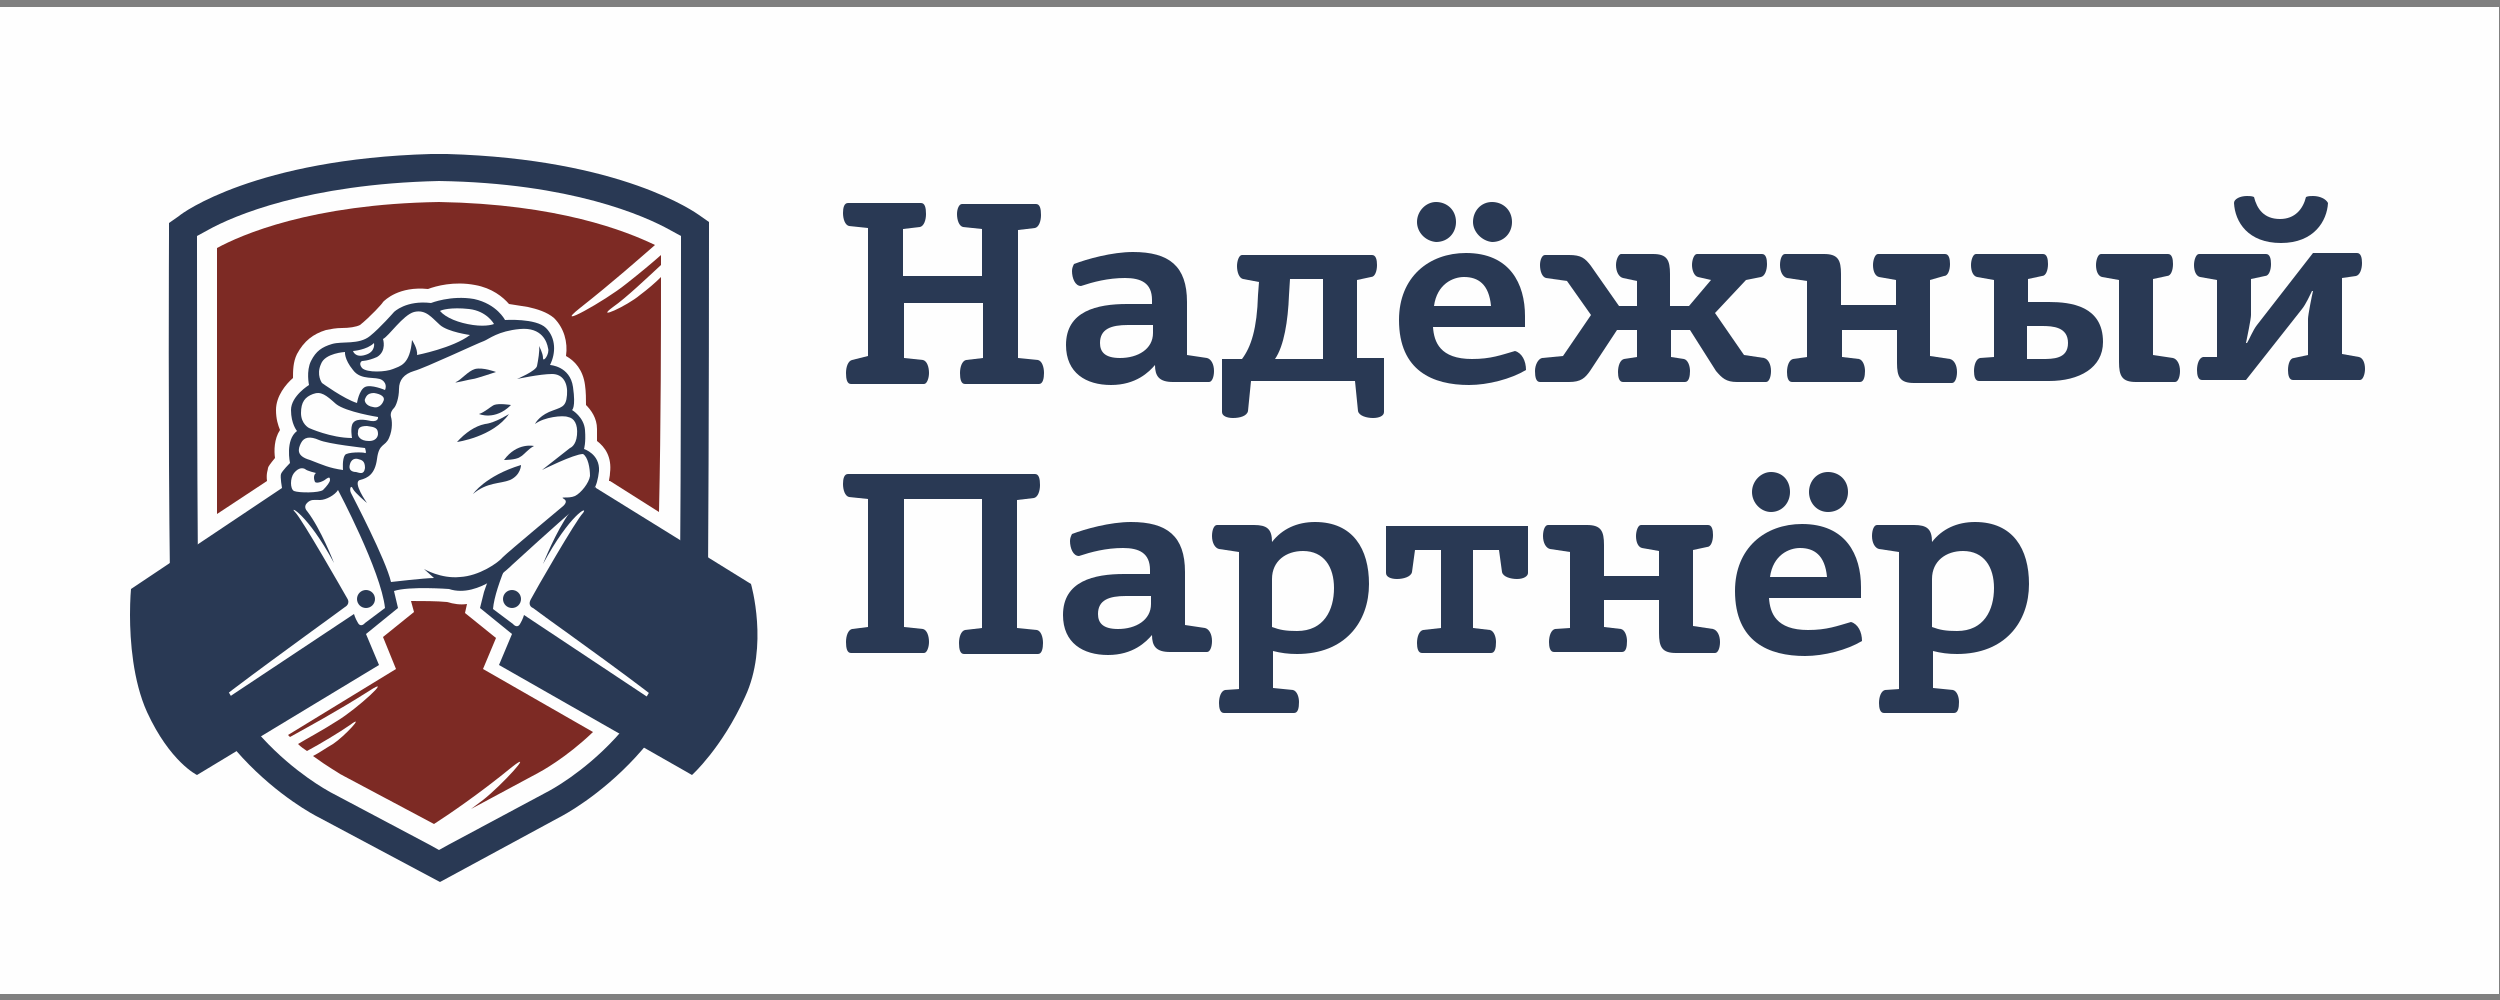
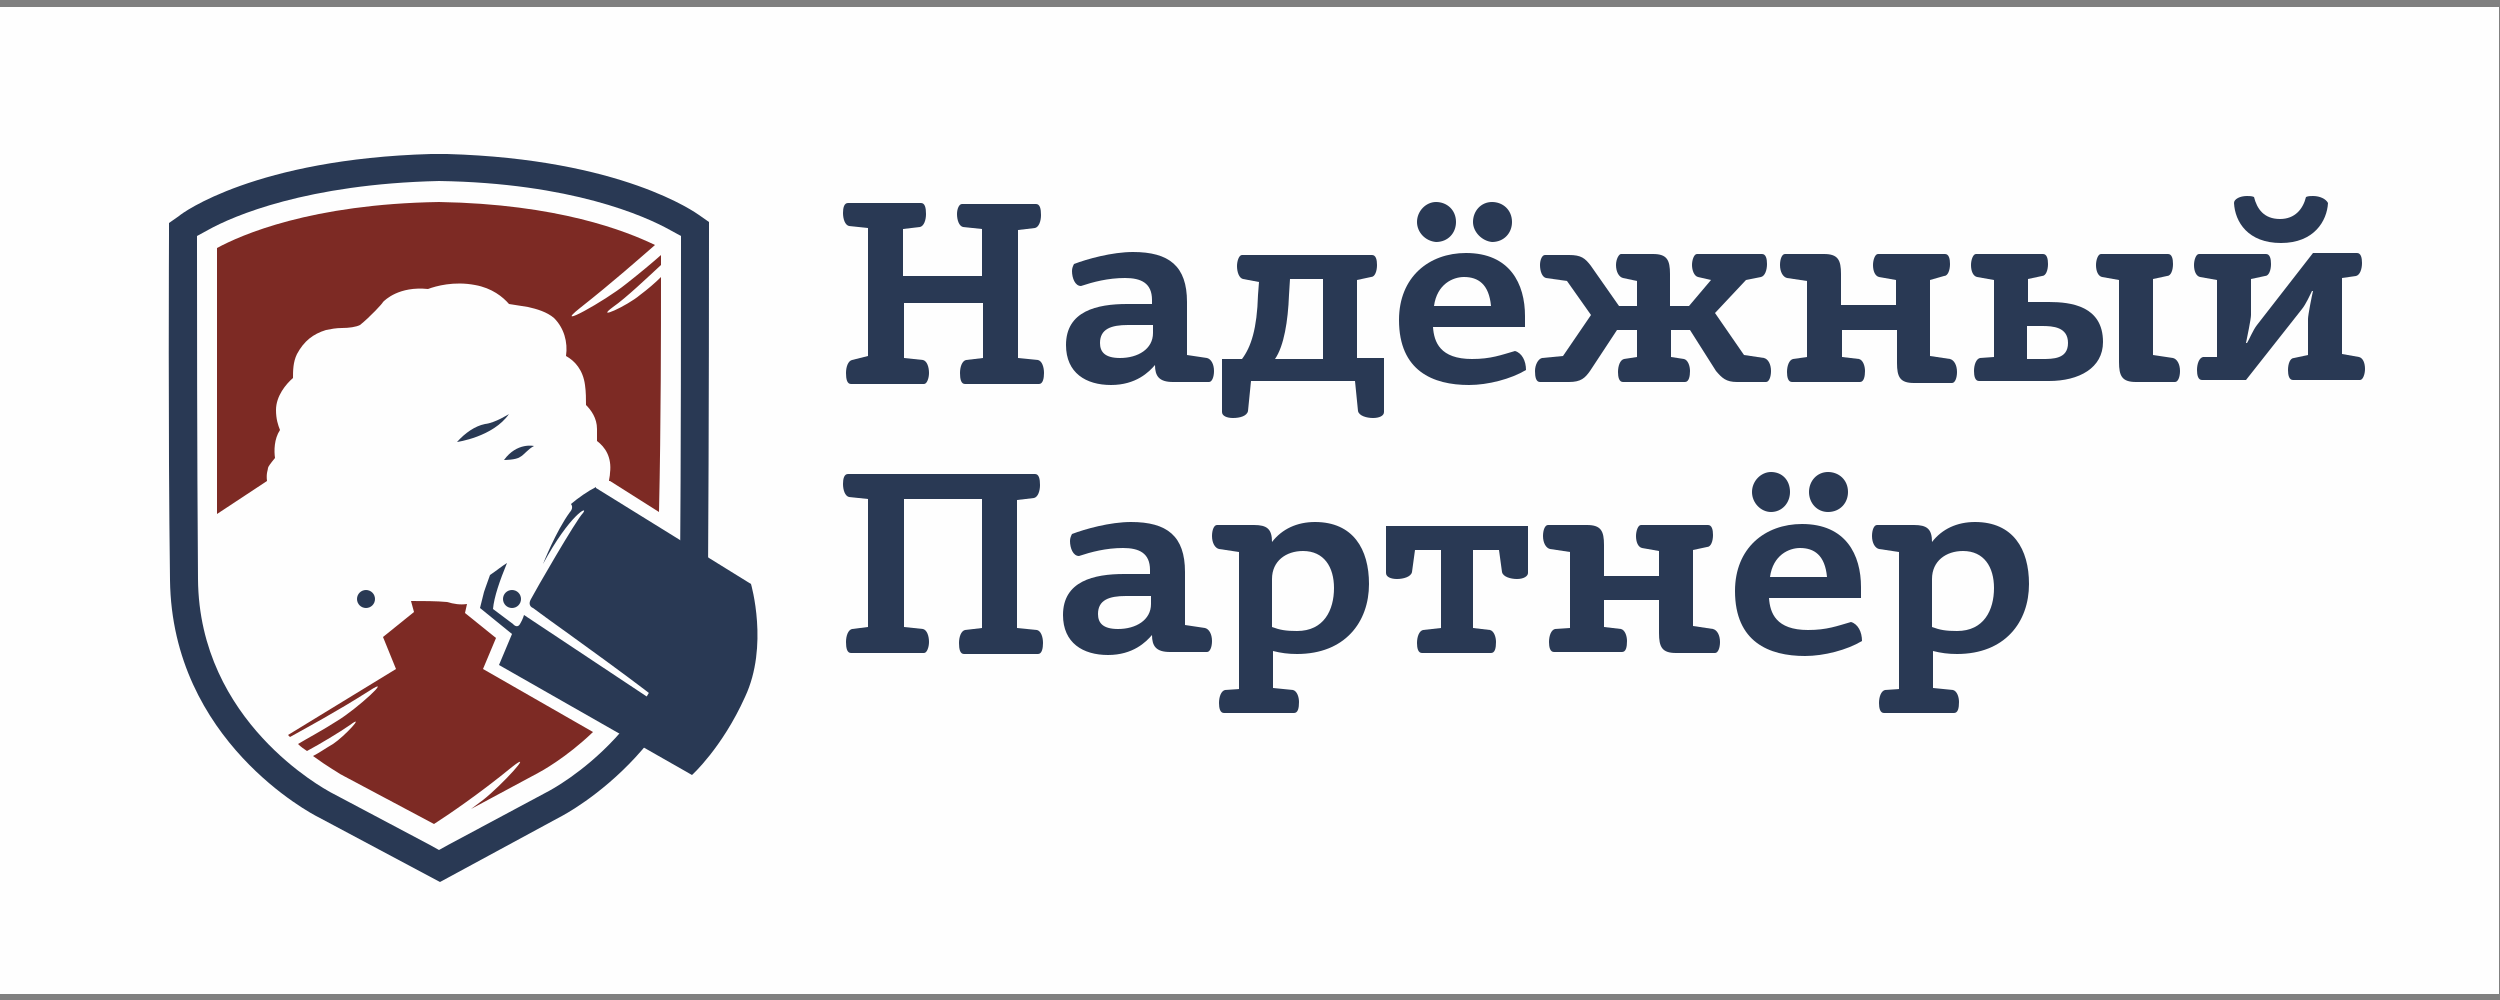
<svg xmlns="http://www.w3.org/2000/svg" version="1.1" id="Слой_1" x="0px" y="0px" width="250px" height="100px" viewBox="0 0 250 100" style="enable-background:new 0 0 250 100;" xml:space="preserve">
  <rect x="0" y="0" width="250" height="100" fill="#808080" stroke="none" />
  <style type="text/css">
	.st0{fill-rule:evenodd;clip-rule:evenodd;fill:#FEFEFE;}
	.st1{fill:#293954;}
	.st2{fill:#7D2A24;}
</style>
  <g id="Слой_x0020_1">
    <rect x="-0.1" y="0.7" class="st0" width="250" height="98.7" />
    <path class="st1" d="M86.8,35.6V22.8l-1.9-0.2c-0.4-0.1-0.6-0.7-0.6-1.3c0-0.5,0.1-1,0.5-1h7.3c0.4,0,0.5,0.5,0.5,1.1   c0,0.6-0.2,1.2-0.6,1.3l-1.7,0.2v4.7h7.9v-4.7l-1.9-0.2c-0.4-0.1-0.6-0.7-0.6-1.3c0-0.5,0.2-1,0.5-1h7.4c0.4,0,0.5,0.5,0.5,1.1   c0,0.6-0.2,1.2-0.6,1.3l-1.7,0.2v12.8l2,0.2c0.4,0.1,0.6,0.7,0.6,1.3c0,0.5-0.1,1.1-0.5,1.1h-7.4c-0.4,0-0.5-0.5-0.5-1.1   c0-0.6,0.2-1.2,0.6-1.3l1.7-0.2v-5.5h-7.9v5.5l1.9,0.2c0.4,0.1,0.6,0.7,0.6,1.3c0,0.5-0.2,1.1-0.5,1.1h-7.3c-0.4,0-0.5-0.5-0.5-1.1   c0-0.6,0.2-1.2,0.6-1.3L86.8,35.6L86.8,35.6z" />
    <path class="st1" d="M115.3,32.5h-2.5c-1.7,0-2.8,0.4-2.8,1.8c0,0.9,0.5,1.5,2,1.5c1.8,0,3.3-0.9,3.3-2.5V32.5z M115.2,30.3V30   c0-1.7-1.1-2.2-2.7-2.2c-1.7,0-3.2,0.4-4.4,0.8c-0.6,0-0.9-0.8-0.9-1.5c0-0.3,0.1-0.5,0.2-0.7c1.3-0.5,3.8-1.2,5.9-1.2   c3.6,0,5.4,1.4,5.4,5v5.3l2,0.3c0.4,0.1,0.7,0.6,0.7,1.3c0,0.6-0.2,1.1-0.5,1.1h-3.6c-1.4,0-1.8-0.6-1.8-1.7c-0.6,0.7-1.9,2-4.4,2   c-2.5,0-4.5-1.2-4.5-4c0-3.4,3.1-4.1,6.1-4.1H115.2L115.2,30.3z" />
    <path class="st1" d="M132.3,35.9v-8h-3.3l-0.1,1.6c-0.1,2.6-0.5,5.1-1.4,6.4H132.3L132.3,35.9z M122.2,35.9h2   c0.9-1.2,1.5-3,1.6-6.4l0.1-1.3l-1.6-0.3c-0.4-0.1-0.6-0.7-0.6-1.3c0-0.5,0.2-1.1,0.5-1.1h13c0.4,0,0.5,0.5,0.5,1   c0,0.6-0.2,1.2-0.6,1.2l-1.4,0.3v7.8h2.7v5.4c0,0.4-0.5,0.6-1.1,0.6c-0.6,0-1.4-0.2-1.5-0.7l-0.3-3h-10.4l-0.3,3   c-0.1,0.5-0.8,0.7-1.5,0.7c-0.6,0-1.1-0.2-1.1-0.6V35.9L122.2,35.9z" />
    <path class="st1" d="M147.3,22.2c0-1.1,0.8-2,1.9-2c1.1,0,2,0.8,2,2c0,1.1-0.8,2-2,2C148.2,24.1,147.3,23.2,147.3,22.2L147.3,22.2z    M149.1,30.6c-0.2-2.2-1.3-2.9-2.7-2.9c-1.1,0-2.7,0.7-3,2.9H149.1L149.1,30.6z M141.7,22.2c0-1.1,0.9-2,1.9-2c1.1,0,2,0.8,2,2   c0,1.1-0.8,2-2,2C142.5,24.1,141.7,23.2,141.7,22.2L141.7,22.2z M143.3,32.7c0.1,1.5,0.7,3.2,3.9,3.2c1.9,0,2.9-0.4,4.3-0.8   c0.7,0.2,1.1,1,1.1,1.9c-1.5,0.9-3.8,1.5-5.7,1.5c-3.6,0-7-1.4-7-6.5c0-4.3,3-6.7,6.7-6.7c4.4,0,5.9,3.1,5.9,6.3v1.1L143.3,32.7   L143.3,32.7z" />
    <path class="st1" d="M156.3,35.6l2.8-4.1l-2.4-3.4l-2.1-0.3c-0.4-0.1-0.6-0.7-0.6-1.3c0-0.5,0.2-1,0.5-1h2.4c1.2,0,1.6,0.3,2.2,1.1   l2.8,4h1.8v-2.5l-1.4-0.3c-0.4-0.1-0.7-0.6-0.7-1.3c0-0.6,0.3-1.1,0.5-1.1h3.2c1.4,0,1.7,0.6,1.7,2v3.2h1.9l2.2-2.6l-1.3-0.3   c-0.4-0.1-0.6-0.7-0.6-1.2c0-0.5,0.2-1.1,0.5-1.1h6.5c0.4,0,0.5,0.5,0.5,1c0,0.6-0.2,1.2-0.6,1.3l-1.5,0.3l-3.1,3.3l2.9,4.2l2,0.3   c0.4,0.1,0.7,0.6,0.7,1.3c0,0.6-0.2,1.1-0.5,1.1h-2.9c-1.1,0-1.5-0.4-2.1-1.1L169,33h-1.9v2.7l1.3,0.2c0.4,0.1,0.6,0.7,0.6,1.2   s-0.1,1.1-0.5,1.1h-6.2c-0.4,0-0.5-0.5-0.5-1c0-0.6,0.2-1.2,0.6-1.3l1.3-0.2V33h-2l-2.7,4.1c-0.5,0.7-0.9,1.1-2.1,1.1h-2.9   c-0.4,0-0.5-0.5-0.5-1.1c0-0.6,0.3-1.2,0.7-1.3L156.3,35.6L156.3,35.6z" />
    <path class="st1" d="M180.7,35.7v-7.6l-2-0.3c-0.4-0.1-0.7-0.6-0.7-1.3c0-0.6,0.2-1.1,0.5-1.1h3.9c1.4,0,1.7,0.6,1.7,2v3.1h5.5V28   l-1.7-0.3c-0.4-0.1-0.6-0.6-0.6-1.2c0-0.5,0.2-1.1,0.5-1.1h6.7c0.4,0,0.5,0.5,0.5,1c0,0.6-0.2,1.2-0.6,1.2L193,28v7.6l2,0.3   c0.4,0.1,0.7,0.6,0.7,1.3c0,0.6-0.2,1.1-0.5,1.1h-3.8c-1.4,0-1.7-0.6-1.7-2V33h-5.5v2.7l1.7,0.2c0.4,0.1,0.6,0.7,0.6,1.2   s-0.1,1.1-0.5,1.1h-6.8c-0.4,0-0.5-0.5-0.5-1c0-0.6,0.2-1.2,0.6-1.3L180.7,35.7L180.7,35.7z" />
    <path class="st1" d="M211.9,28l-1.7-0.3c-0.4-0.1-0.6-0.6-0.6-1.2c0-0.5,0.2-1.1,0.5-1.1h6.7c0.4,0,0.5,0.5,0.5,1   c0,0.6-0.2,1.2-0.6,1.2l-1.4,0.3v7.6l2,0.3c0.4,0.1,0.7,0.6,0.7,1.3c0,0.6-0.2,1.1-0.5,1.1h-3.9c-1.4,0-1.7-0.6-1.7-2L211.9,28   L211.9,28z M204.2,35.9c1.1,0,2.6,0,2.6-1.6c0-1.6-1.5-1.7-2.6-1.7h-1.5v3.3H204.2L204.2,35.9z M199.4,35.7V28l-1.7-0.3   c-0.4-0.1-0.6-0.6-0.6-1.2c0-0.5,0.2-1.1,0.5-1.1h6.7c0.4,0,0.5,0.5,0.5,1c0,0.6-0.2,1.2-0.6,1.2l-1.4,0.3v2.3h2.1   c2.2,0,5.4,0.4,5.4,4c0,2.6-2.4,3.9-5.4,3.9h-7c-0.4,0-0.5-0.5-0.5-1c0-0.6,0.2-1.2,0.6-1.3L199.4,35.7L199.4,35.7z" />
    <path class="st1" d="M224.7,19.6c0.2,0,0.5,0,0.7,0.1c0.3,1.2,1,2.2,2.6,2.2c1.5,0,2.3-1,2.6-2.2c0.2-0.1,0.5-0.1,0.7-0.1   c0.7,0,1.3,0.3,1.5,0.7c-0.1,1.8-1.4,4-4.7,4c-3.3,0-4.6-2.1-4.7-4C223.4,19.9,224,19.6,224.7,19.6z M221.7,35.7V28l-1.7-0.3   c-0.4-0.1-0.6-0.6-0.6-1.2c0-0.5,0.2-1.1,0.5-1.1h6.7c0.4,0,0.5,0.5,0.5,1c0,0.6-0.2,1.2-0.6,1.2l-1.4,0.3v3.6   c0,0.4-0.4,2.3-0.5,2.8h0.1c0.2-0.3,0.6-1.3,1-1.8l5.6-7.2h4.4c0.4,0,0.5,0.5,0.5,1c0,0.6-0.2,1.2-0.6,1.3l-1.4,0.2v7.6l1.7,0.3   c0.4,0.1,0.6,0.6,0.6,1.2c0,0.5-0.2,1.1-0.5,1.1h-6.7c-0.4,0-0.5-0.5-0.5-1c0-0.6,0.2-1.2,0.6-1.2l1.4-0.3v-3.6   c0-0.4,0.4-2.4,0.5-2.8h-0.1c-0.2,0.4-0.6,1.3-1,1.8l-5.6,7.1h-4.4c-0.4,0-0.5-0.5-0.5-1c0-0.6,0.2-1.2,0.6-1.3L221.7,35.7   L221.7,35.7z" />
    <path class="st1" d="M86.8,62.7V49.9l-1.9-0.2c-0.4-0.1-0.6-0.7-0.6-1.3c0-0.5,0.1-1,0.5-1h18.7c0.4,0,0.5,0.5,0.5,1.1   c0,0.6-0.2,1.2-0.6,1.3l-1.7,0.2v12.8l2,0.2c0.4,0.1,0.6,0.7,0.6,1.3c0,0.5-0.1,1.1-0.5,1.1h-7.4c-0.4,0-0.5-0.5-0.5-1.1   c0-0.6,0.2-1.2,0.6-1.3l1.7-0.2V49.9h-7.8v12.8l1.9,0.2c0.4,0.1,0.6,0.7,0.6,1.3c0,0.5-0.2,1.1-0.5,1.1h-7.3   c-0.4,0-0.5-0.5-0.5-1.1c0-0.6,0.2-1.2,0.6-1.3L86.8,62.7L86.8,62.7z" />
    <path class="st1" d="M115.1,59.6h-2.5c-1.7,0-2.8,0.4-2.8,1.8c0,0.9,0.5,1.5,2,1.5c1.8,0,3.3-0.9,3.3-2.5L115.1,59.6L115.1,59.6z    M115,57.3v-0.3c0-1.7-1.1-2.2-2.7-2.2c-1.7,0-3.2,0.4-4.4,0.8c-0.6,0-0.9-0.8-0.9-1.5c0-0.3,0.1-0.5,0.2-0.7   c1.3-0.5,3.8-1.2,5.9-1.2c3.6,0,5.4,1.4,5.4,5v5.3l2,0.3c0.4,0.1,0.7,0.6,0.7,1.3c0,0.6-0.2,1.1-0.5,1.1H117   c-1.4,0-1.8-0.6-1.8-1.7c-0.6,0.7-1.9,2-4.4,2c-2.5,0-4.5-1.2-4.5-4c0-3.4,3.1-4.1,6.1-4.1H115L115,57.3z" />
-     <path class="st1" d="M127.2,62.7c0.8,0.3,1.4,0.4,2.5,0.4c2.7,0,3.7-2.1,3.7-4.3c0-2.1-1-3.7-3.1-3.7c-1.7,0-3.1,1-3.1,2.8V62.7z    M123.9,68.9V55.2l-2-0.3c-0.4-0.1-0.7-0.6-0.7-1.3c0-0.6,0.2-1.1,0.5-1.1h3.7c1.3,0,1.8,0.4,1.8,1.7c1-1.3,2.5-2,4.3-2   c3.8,0,5.4,2.7,5.4,6.2c0,3.8-2.4,7-7.2,7c-0.9,0-1.6-0.1-2.4-0.3v3.7l2,0.2c0.4,0.1,0.6,0.7,0.6,1.2c0,0.6-0.1,1.1-0.5,1.1h-7   c-0.4,0-0.5-0.5-0.5-1c0-0.6,0.2-1.2,0.6-1.3L123.9,68.9L123.9,68.9z" />
+     <path class="st1" d="M127.2,62.7c0.8,0.3,1.4,0.4,2.5,0.4c2.7,0,3.7-2.1,3.7-4.3c0-2.1-1-3.7-3.1-3.7c-1.7,0-3.1,1-3.1,2.8V62.7z    M123.9,68.9V55.2l-2-0.3c-0.4-0.1-0.7-0.6-0.7-1.3c0-0.6,0.2-1.1,0.5-1.1h3.7c1.3,0,1.8,0.4,1.8,1.7c1-1.3,2.5-2,4.3-2   c3.8,0,5.4,2.7,5.4,6.2c0,3.8-2.4,7-7.2,7c-0.9,0-1.6-0.1-2.4-0.3v3.7l2,0.2c0.4,0.1,0.6,0.7,0.6,1.2c0,0.6-0.1,1.1-0.5,1.1h-7   c-0.4,0-0.5-0.5-0.5-1c0-0.6,0.2-1.2,0.6-1.3L123.9,68.9z" />
    <path class="st1" d="M144.1,62.8V55h-2.6l-0.3,2.2c-0.1,0.5-0.9,0.7-1.5,0.7c-0.6,0-1.1-0.2-1.1-0.6v-4.7h14.2v4.7   c0,0.3-0.4,0.6-1.1,0.6c-0.6,0-1.4-0.2-1.5-0.7l-0.3-2.2h-2.6v7.8l1.7,0.2c0.4,0.1,0.6,0.7,0.6,1.2c0,0.6-0.1,1.1-0.5,1.1h-6.9   c-0.4,0-0.5-0.5-0.5-1c0-0.6,0.2-1.2,0.6-1.3L144.1,62.8L144.1,62.8z" />
    <path class="st1" d="M157,62.8v-7.6l-2-0.3c-0.4-0.1-0.7-0.6-0.7-1.3c0-0.6,0.2-1.1,0.5-1.1h3.9c1.4,0,1.7,0.6,1.7,2v3.1h5.5v-2.5   l-1.7-0.3c-0.4-0.1-0.6-0.6-0.6-1.2c0-0.5,0.2-1.1,0.5-1.1h6.7c0.4,0,0.5,0.5,0.5,1c0,0.6-0.2,1.2-0.6,1.2l-1.4,0.3v7.6l2,0.3   c0.4,0.1,0.7,0.6,0.7,1.3c0,0.6-0.2,1.1-0.5,1.1h-3.9c-1.4,0-1.7-0.6-1.7-2V60h-5.5v2.7l1.7,0.2c0.4,0.1,0.6,0.7,0.6,1.2   c0,0.6-0.1,1.1-0.5,1.1h-6.8c-0.4,0-0.5-0.5-0.5-1c0-0.6,0.2-1.2,0.6-1.3L157,62.8L157,62.8z" />
    <path class="st1" d="M180.9,49.2c0-1.1,0.8-2,1.9-2c1.1,0,2,0.8,2,2c0,1.1-0.8,2-2,2C181.7,51.2,180.9,50.3,180.9,49.2L180.9,49.2z    M182.7,57.7c-0.2-2.2-1.3-2.9-2.7-2.9c-1.1,0-2.7,0.7-3,2.9H182.7L182.7,57.7z M175.2,49.2c0-1.1,0.9-2,1.9-2c1.1,0,1.9,0.8,1.9,2   c0,1.1-0.8,2-1.9,2C176.1,51.2,175.2,50.3,175.2,49.2z M176.9,59.8c0.1,1.5,0.7,3.2,3.9,3.2c1.9,0,2.9-0.4,4.3-0.8   c0.7,0.2,1.1,1,1.1,1.9c-1.5,0.9-3.8,1.5-5.7,1.5c-3.6,0-7-1.4-7-6.5c0-4.3,3-6.7,6.7-6.7c4.4,0,5.9,3.1,5.9,6.3v1.1H176.9   L176.9,59.8z" />
    <path class="st1" d="M193.2,62.7c0.8,0.3,1.4,0.4,2.5,0.4c2.7,0,3.7-2.1,3.7-4.3c0-2.1-1-3.7-3.1-3.7c-1.7,0-3.1,1-3.1,2.8   L193.2,62.7L193.2,62.7z M189.9,68.9V55.2l-2-0.3c-0.4-0.1-0.7-0.6-0.7-1.3c0-0.6,0.2-1.1,0.5-1.1h3.7c1.3,0,1.8,0.4,1.8,1.7   c1-1.3,2.5-2,4.3-2c3.8,0,5.4,2.7,5.4,6.2c0,3.8-2.4,7-7.2,7c-0.9,0-1.6-0.1-2.4-0.3v3.7l2,0.2c0.4,0.1,0.6,0.7,0.6,1.2   c0,0.6-0.1,1.1-0.5,1.1h-7c-0.4,0-0.5-0.5-0.5-1c0-0.6,0.2-1.2,0.6-1.3L189.9,68.9L189.9,68.9z" />
    <path class="st1" d="M75.1,58.4l-15.5-9.6c0,0,0,0,0-0.1c-0.8,0.4-1.8,1.1-2.5,1.7c0.3,0.4-0.1,0.8-0.1,0.8   c-1.4,1.9-2.7,5.2-2.7,5.2c2.7-5,4.6-5.9,4-5.1c-0.7,0.7-4.9,8-5.2,8.6c-0.4,0.7,0.2,0.9,0.2,0.9l1.5,1.1c0,0,11.6,8.3,11.5,8.6   c-0.1,0.2-0.5-0.1-0.5-0.1l-13.4-8.9c0,0-0.1,0.4-0.4,0.9c-0.3,0.5-0.7,0-0.7,0l-2-1.5c0.1-1.2,0.7-2.9,1.4-4.6   c-0.5,0.3-1.1,0.8-1.7,1.2c-0.4,1.1-0.6,1.7-0.6,1.7L48,60.8l3.2,2.6l-1.3,3.1l19.3,11c0,0,3-2.7,5.3-7.8   C76.9,64.6,75.1,58.4,75.1,58.4L75.1,58.4z" />
-     <path class="st1" d="M59,47.6c-0.1,0.7-0.9,1.7-1.5,2c-0.7,0.3-1.6,0-1.1,0.3c0.5,0.3-0.2,0.8-0.2,0.8s-5.4,4.5-5.9,5   c-0.5,0.6-2.4,1.9-4.3,2c-1.9,0.2-3.6-0.8-3.6-0.8l1,0.9c-0.9,0-4.3,0.4-4.3,0.4c-0.5-2.2-3.8-8.5-4-8.9c-0.2-0.4,0-0.9,0.2-0.4   c0.2,0.4,1.4,1.4,1.4,1.4s-1.5-2.1-0.7-2.3c0.8-0.2,1.5-0.6,1.7-2.1c0.2-1.6,0.8-1.2,1.2-2.1c0.4-0.9,0.3-1.8,0.2-2.1   c-0.1-0.4,0.1-0.7,0.3-0.9c0.2-0.2,0.5-1,0.5-1.9c0-0.9,0.5-1.5,1.5-1.8c1.1-0.3,6.4-2.8,7-3c0.5-0.2,1.4-1,3.6-1.2   c2.2-0.2,2.7,1.3,2.8,1.9c0.2,0.6-0.5,1.5-0.5,1s-0.4-1.2-0.4-1.2c0.1,0.4-0.1,1.5-0.2,2c-0.1,0.5-2,1.3-2,1.3s2.3-0.5,3.5-0.5   c1.1,0,1.6,0.9,1.5,2.1c-0.1,1.3-0.6,1.2-1.8,1.7c-1.1,0.5-1.4,1.2-1.4,1.2c0.9-0.7,2.8-0.9,3.3-0.7c0.6,0.1,1,0.7,0.9,1.8   c-0.1,1.1-0.7,1.3-0.7,1.3l-2.8,2.2c0,0,3.2-1.6,4.1-1.6C58.8,45.7,59,46.8,59,47.6L59,47.6z M36.5,62.3c0,0-0.4,0.5-0.7,0   c-0.3-0.5-0.4-0.9-0.4-0.9l-13.4,8.9c0,0-0.4,0.3-0.5,0.1c-0.1-0.2,11.5-8.6,11.5-8.6l1.5-1.1c0,0,0.6-0.3,0.2-0.9   c-0.4-0.7-4.5-7.9-5.2-8.6c-0.7-0.7,1.2,0.1,3.9,5.1c0,0-1.3-3.4-2.7-5.2c0,0-0.4-0.4,0-0.8c0.4-0.4,0.7-0.3,1.3-0.3   c0.6,0,1.5-0.5,1.8-1c0,0,4.3,8.1,4.7,11.8L36.5,62.3L36.5,62.3z M29.4,47.3c0.5-0.6,0.9-0.5,1.1-0.4c0.2,0.2,1.1,0.4,1.1,0.4   c-0.3,0.2-0.2,0.7-0.1,0.9c0.2,0.2,0.9-0.1,1.1-0.3c0.3-0.2,0.4-0.2,0.4,0.1c0,0.2-0.3,0.6-0.7,1c-0.4,0.3-2.4,0.3-2.9,0.1   C29,48.9,29,47.8,29.4,47.3L29.4,47.3z M36.5,46.8c-0.1,0.7-0.5,0.5-0.9,0.4c-0.4,0-0.8-0.2-0.6-0.8c0.2-0.7,0.8-0.5,0.8-0.5   C36.2,46,36.5,46.1,36.5,46.8L36.5,46.8z M30.1,44.3c0.3-0.6,0.9-0.7,1.8-0.3c0.9,0.4,4.6,0.8,4.6,0.8s0.2,0.6,0,0.5   c-0.2-0.1-1.8-0.1-2,0.2c-0.3,0.4-0.2,1.5-0.2,1.5c-1.4-0.2-2-0.5-3.3-1C29.6,45.6,29.8,44.9,30.1,44.3L30.1,44.3z M37.8,43.4   c0,0,0,0.7-0.9,0.7c-0.9,0-1.2-0.5-1.1-0.9c0-0.4,0.2-0.6,0.9-0.6C37.5,42.7,37.8,42.8,37.8,43.4L37.8,43.4z M31.3,39.4   c0.8-0.3,1.3,0.1,2.3,1c1,0.8,4.2,1.3,4.2,1.3s0.1,0.5-0.7,0.4c-0.1,0-1.4-0.4-1.8,0.2c-0.3,0.4-0.1,1.5-0.1,1.5   c-2.1,0-4.3-1-4.3-1s-0.8-0.4-0.8-1.5C30.1,40.2,30.5,39.7,31.3,39.4L31.3,39.4z M38.3,40.2c0,0-0.3,0.7-1,0.5   c-0.7-0.1-0.9-0.6-0.8-0.8c0.1-0.2,0.2-0.6,0.9-0.6C38.1,39.4,38.6,39.7,38.3,40.2L38.3,40.2z M32.1,36.4c0.4-1.1,2.4-1.2,2.4-1.2   s-0.1,0.7,0.8,1.8c0.8,1.1,2.3,0.6,2.9,1c0.6,0.4,0.3,1,0.3,1s-1.4-0.6-2-0.3c-0.6,0.3-0.8,1.6-0.8,1.6c-1.3-0.4-3.5-2-3.5-2   S31.6,37.5,32.1,36.4L32.1,36.4z M37.4,34.3c0,0,0.2,0.9-0.9,1.2c-1,0.3-1.2-0.4-1.2-0.4S36.7,35,37.4,34.3z M38.3,33.9   c0.6-0.3,2-2.4,3.1-2.7c1.2-0.3,1.8,0.6,2.6,1.3c0.8,0.7,3,1,3,1c-1.7,1.3-5.3,2-5.3,2c0.1-0.6-0.5-1.5-0.5-1.5   c-0.2,2.5-1.2,2.6-1.9,2.9c-0.7,0.3-2.6,0.4-3.1-0.1c-0.4-0.5,0-0.7,0-0.7s0.6,0,1.5-0.4C38.7,35.1,38.3,33.9,38.3,33.9L38.3,33.9z    M46.9,30.9c1.8,0.2,2.5,1.5,2.5,1.5s-0.7,0.3-2.1,0.1c-1.4-0.2-2.7-0.7-3.3-1.4C44.1,31,45.1,30.7,46.9,30.9L46.9,30.9z    M58.4,44.9c0,0,0.2-0.6,0.1-1.9c-0.1-1.3-1.3-2-1.3-2s0.4-0.2,0.1-2.3C57,36.6,55,36.5,55,36.5c0.6-1.2,0.6-2.7-0.4-3.7   c-1-1-4.1-0.8-4.1-0.8s-0.8-1.6-3.1-2.1c-2.3-0.4-4.3,0.4-4.3,0.4c-2.5-0.3-3.7,0.9-3.7,0.9s-1.4,1.6-2.4,2.4   c-1.1,0.9-2.8,0.5-3.8,0.8c-1,0.3-1.6,0.7-2.1,1.7c-0.5,1-0.2,2.4-0.2,2.4s-1.8,1.1-1.8,2.5c0,1.4,0.6,2.1,0.6,2.1   C28.5,44,29,46.3,29,46.3s-0.8,0.8-0.9,1.1c-0.1,0.3,0.1,1.4,0.1,1.4L13.1,58.9c0,0-0.1,1-0.1,2.6c0,2.6,0.3,6.6,1.7,9.7   c2.3,5,5,6.3,5,6.3l18.2-11l-1.3-3.1l3.2-2.6l-0.4-1.7c1.5-0.5,5.5-0.2,5.5-0.2c3,1,6.3-2.4,6.3-2.4s4.8-4.4,6.5-5.8   c1.6-1.3,2-1.9,2.2-3.6C60,45.4,58.4,44.9,58.4,44.9L58.4,44.9z" />
    <path class="st1" d="M37.5,59.9c0,0.5-0.4,0.9-0.9,0.9c-0.5,0-0.9-0.4-0.9-0.9c0-0.5,0.4-0.9,0.9-0.9C37.1,59,37.5,59.4,37.5,59.9z   " />
    <path class="st1" d="M50.3,59.9c0,0.5,0.4,0.9,0.9,0.9c0.5,0,0.9-0.4,0.9-0.9c0-0.5-0.4-0.9-0.9-0.9C50.7,59,50.3,59.4,50.3,59.9z" />
-     <path class="st1" d="M49.6,37.2c0,0-1.3-0.5-2.1-0.3c-0.7,0.2-1.4,1.1-1.9,1.3c-0.4,0.2,1.5-0.3,1.7-0.3S49.6,37.2,49.6,37.2   L49.6,37.2z" />
    <path class="st1" d="M50.9,41.4c0,0-1.4,0.9-2.4,1c-1,0.2-2,0.9-2.8,1.8C45.7,44.2,49.3,43.7,50.9,41.4L50.9,41.4z" />
-     <path class="st1" d="M47.3,49.4c0,0,1.2-1.8,4.8-2.9c0,0,0,1-1.1,1.5C50,48.4,48.7,48.2,47.3,49.4z" />
    <path class="st1" d="M53.4,44.6c0,0-1.7-0.4-3,1.4c0,0,1.2,0,1.6-0.3C52.4,45.5,52.8,44.9,53.4,44.6L53.4,44.6z" />
-     <path class="st1" d="M47.9,41.4c0,0,1.6,0.7,3.2-0.9c0,0-1.2-0.2-1.7,0C49,40.7,48.5,41.2,47.9,41.4L47.9,41.4z" />
    <path class="st1" d="M68,57.9c-0.1,14.3-12.7,21-13.3,21.3l-9.9,5.3L43.9,85l-0.9-0.5L33,79.2c-0.5-0.3-13.1-7-13.2-21.3   c-0.1-12.4-0.1-28.5-0.1-33.1l0-1.2l1.1-0.6c2.5-1.4,9.9-4.6,23.1-4.9l0,0l0,0c13.2,0.2,20.6,3.5,23.1,4.9l1.1,0.6l0,1.2   C68.1,29.5,68.1,45.5,68,57.9L68,57.9z M44.7,15.4h-1.6c-17.5,0.5-24.9,5.9-25.2,6.2l-1,0.7l0,1.2c0,0.2-0.1,19.8,0.1,34.5   c0.2,16.1,14.2,23.4,14.8,23.7l12.2,6.5L56,81.7c0.6-0.3,14.6-7.7,14.8-23.8c0.1-14.7,0.1-34.3,0.1-34.5l0-1.2l-1-0.7   C69.6,21.3,62.2,15.9,44.7,15.4L44.7,15.4z" />
    <path class="st2" d="M49.6,63.8l-3.1-2.5l0.2-0.9c-0.7,0.1-1.3,0-2-0.2c-1-0.1-2.5-0.1-3.6-0.1l0.3,1.1l-3.1,2.5l1.3,3.2l-10.8,6.6   c0.1,0.1,0.1,0.1,0.2,0.2c1.6-0.9,4.6-2.5,7.9-4.6c2.6-1.7-1.2,1.8-3.2,3c-1.4,0.9-2.9,1.7-3.9,2.3c0.3,0.3,0.6,0.5,0.9,0.7   c1.3-0.7,3.3-1.9,4.3-2.6c1.6-1.2-0.5,1.1-1.7,1.9c-0.7,0.4-1.4,0.9-2,1.2c1.5,1.1,2.6,1.7,2.7,1.8l9.4,5c1.4-0.9,4.5-3,7.8-5.7   c2.4-1.9-1.1,1.9-2.9,3.3c-0.4,0.3-0.8,0.6-1.2,0.9l6.7-3.6c0.2-0.1,2.8-1.5,5.5-4.1l-11-6.3L49.6,63.8L49.6,63.8z" />
    <path class="st2" d="M66.1,27.7c-0.6,0.6-1.3,1.2-2.1,1.8c-1.3,1.1-4.6,2.6-2.7,1.2c1.3-0.9,3.5-3,4.8-4.2c0-0.3,0-0.7,0-1   c-0.9,0.8-2.1,1.8-3.5,2.9c-2.1,1.7-7.5,4.7-4.6,2.4c3.3-2.6,6-5,7.5-6.3c-2.9-1.4-9.7-4.1-21.6-4.3c-12.8,0.2-19.8,3.3-22.2,4.6   c0,3.9,0,15.6,0,26.6l5-3.3c-0.1-0.8,0.1-1.1,0.1-1.3c0-0.1,0.2-0.4,0.7-1c-0.1-0.7-0.1-1.9,0.5-2.8c-0.2-0.5-0.4-1.1-0.4-2   c0-1.4,1-2.6,1.7-3.2c0-0.7,0-1.6,0.4-2.4c0.7-1.3,1.6-2,2.9-2.4c0.5-0.1,1-0.2,1.6-0.2c0.7,0,1.4-0.1,1.8-0.3   c1-0.8,2.3-2.2,2.3-2.3l0,0c0.2-0.2,1.6-1.6,4.5-1.3c0.8-0.3,2.6-0.8,4.7-0.4c1.7,0.3,2.8,1.2,3.4,1.9l1.9,0.3   c0.9,0.2,1.9,0.5,2.6,1.1c1,1,1.4,2.4,1.2,3.8c0.9,0.5,1.7,1.4,1.9,2.9c0.1,0.7,0.1,1.4,0.1,2c0.5,0.5,1.1,1.3,1.1,2.4   c0,0.5,0,0.9,0,1.2c0.8,0.6,1.5,1.6,1.3,3.2c0,0.3-0.1,0.6-0.1,0.8l0.1,0l4.9,3.1C66.1,42.3,66.1,32.9,66.1,27.7L66.1,27.7z" />
  </g>
</svg>